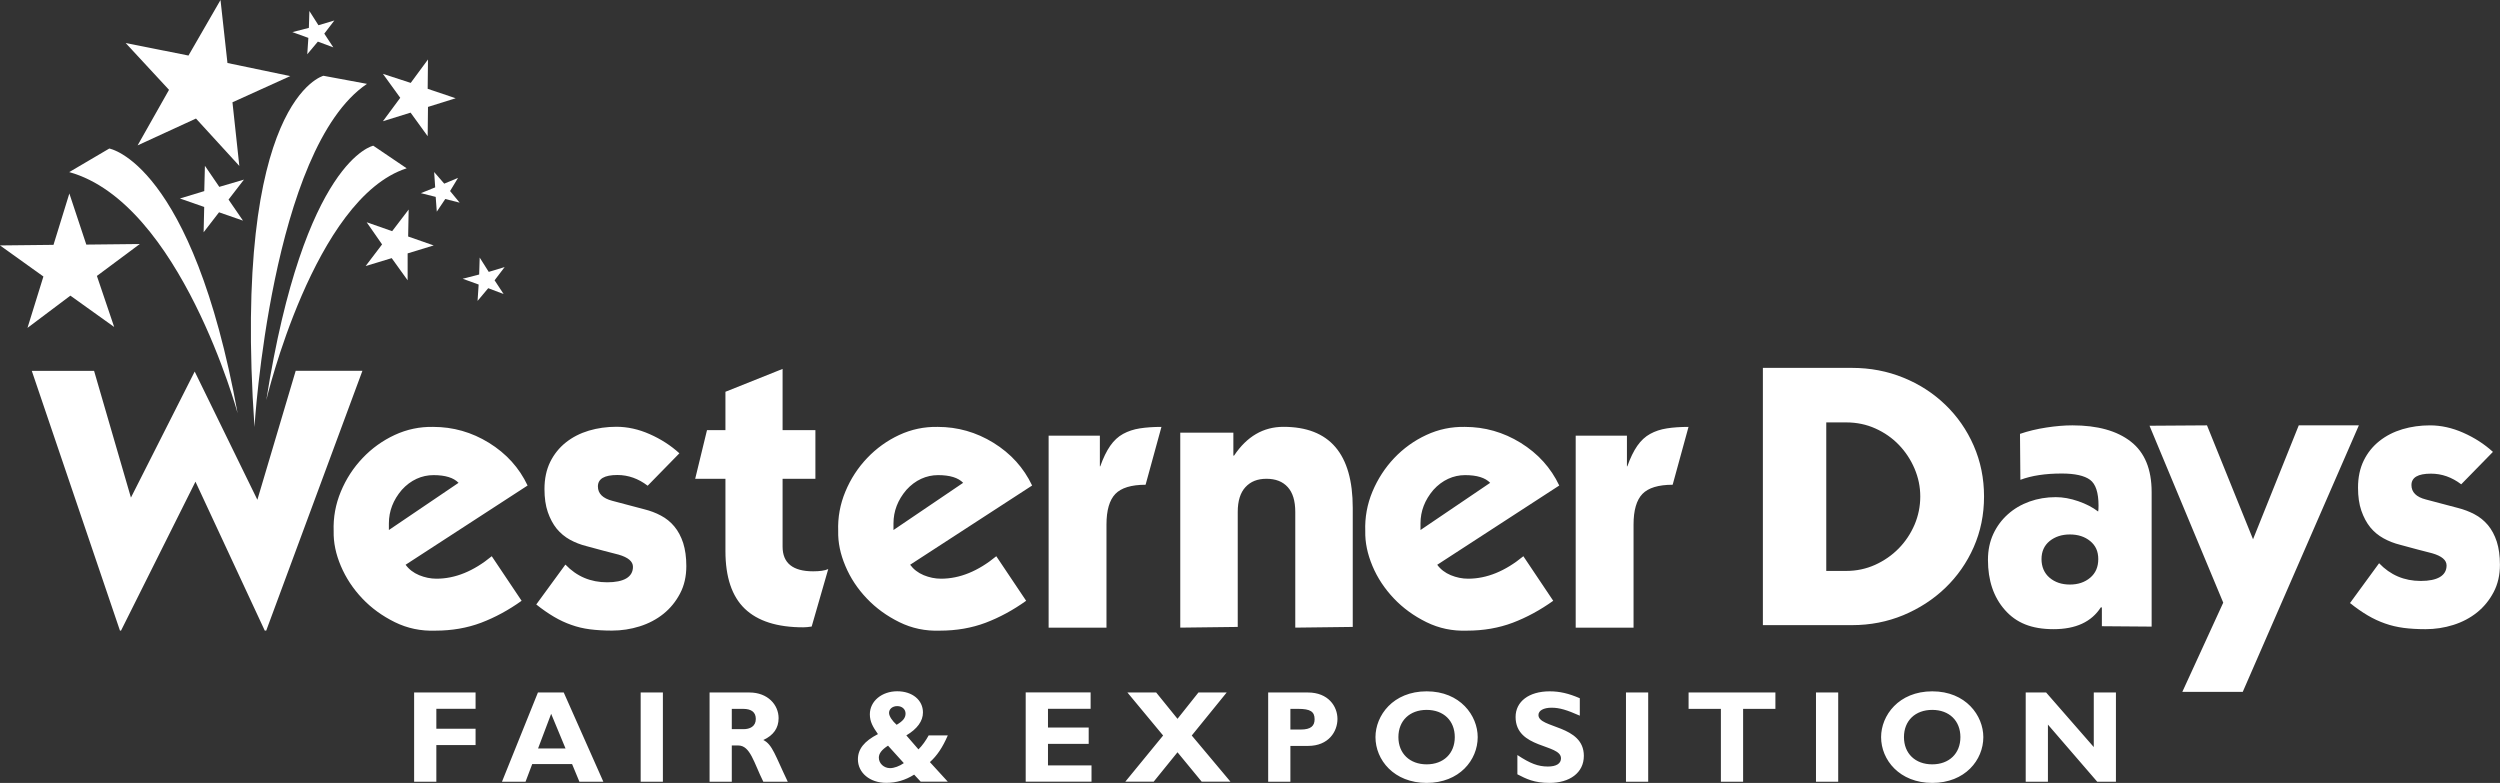
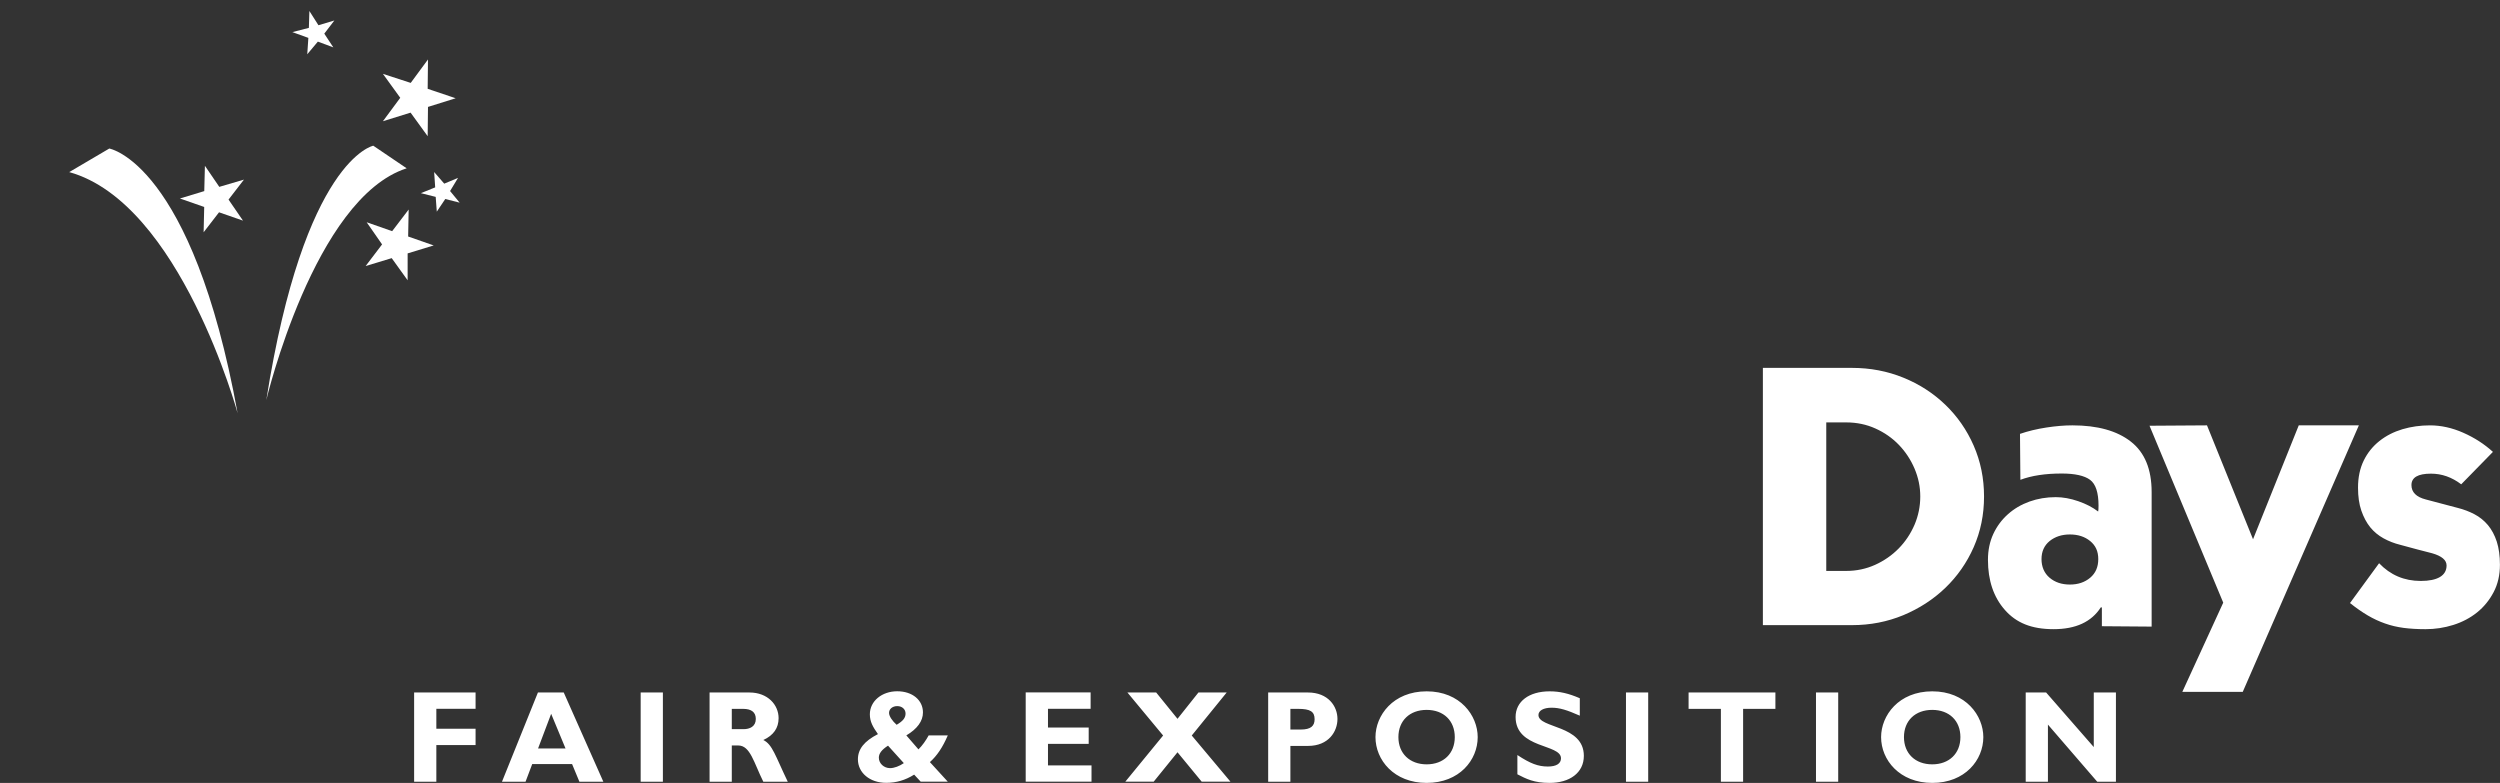
<svg xmlns="http://www.w3.org/2000/svg" id="Layer_1" data-name="Layer 1" viewBox="0 0 389.32 121.92">
  <rect x="0" y="0" width="389.32" height="121.92" fill="#333333" stroke="none" />
  <defs>
    <style>
      .cls-1 {
        fill: #fff;
      }
    </style>
  </defs>
-   <polygon class="cls-1" points="4.28 51.06 6.76 43.06 0 38.22 8.33 38.13 10.8 30.13 13.44 38.09 21.77 38 15.09 42.97 17.78 50.92 10.96 46.04 4.28 51.06" />
  <path class="cls-1" d="M37.01,64.37S28.08,31.61,10.78,26.8l6.24-3.67s12.89,2.19,19.99,41.25" />
  <path class="cls-1" d="M41.47,62.31s7.45-31.47,21.86-36.1l-5.2-3.52s-10.74,2.1-16.66,39.62" />
-   <path class="cls-1" d="M39.63,66.49s2.62-43.38,17.52-53.43l-6.78-1.26s-14.27,3.56-10.74,54.69" />
-   <polygon class="cls-1" points="37.27 25.84 30.52 18.46 21.43 22.64 26.32 13.99 19.57 6.7 29.35 8.65 34.34 0 35.42 9.81 45.2 11.85 36.2 15.93 37.27 25.84" />
-   <polygon class="cls-1" points="78.43 45.79 77.02 43.65 78.59 41.59 76.11 42.34 74.7 40.11 74.62 42.75 72.05 43.41 74.54 44.31 74.37 46.86 76.03 44.88 78.43 45.79" />
  <polygon class="cls-1" points="37.84 34.36 35.59 31.08 37.99 27.97 34.15 29.1 31.91 25.82 31.81 29.76 28.02 30.91 31.8 32.23 31.71 36.17 34.11 33.06 37.84 34.36" />
  <polygon class="cls-1" points="63.48 43.65 61 40.2 56.94 41.43 59.5 38.06 57.1 34.61 61.07 36 63.64 32.63 63.56 36.83 67.54 38.22 63.48 39.46 63.48 43.65" />
  <polygon class="cls-1" points="71.58 31.56 70.09 29.75 71.33 27.7 69.18 28.6 67.61 26.79 67.77 29.18 65.54 30.08 67.85 30.66 68.02 32.96 69.34 30.99 71.58 31.56" />
  <path class="cls-1" d="M370.49,87.71c1.76,1.84,3.92,2.76,6.49,2.76s4.02-.81,4.02-2.41c0-.84-.75-1.47-2.24-1.9-.73-.19-1.5-.39-2.32-.6-.82-.21-1.71-.45-2.67-.72-.92-.23-1.78-.56-2.59-1.01-.8-.44-1.49-1.01-2.07-1.72-.57-.71-1.03-1.57-1.38-2.58-.35-1.01-.52-2.21-.52-3.59,0-1.61.3-3.01.89-4.22.59-1.21,1.41-2.22,2.44-3.04,1.03-.82,2.23-1.43,3.59-1.84,1.36-.4,2.78-.6,4.28-.6,1.72,0,3.45.38,5.19,1.15,1.74.77,3.28,1.76,4.62,2.98l-4.94,5.05c-1.46-1.11-3.02-1.66-4.71-1.66-2.03,0-3.04.59-3.04,1.78,0,1.11.75,1.86,2.24,2.24.77.19,1.56.4,2.38.63.82.23,1.69.46,2.61.69.92.23,1.78.56,2.58.98.8.42,1.5.98,2.1,1.69.59.71,1.05,1.57,1.38,2.58.32,1.01.49,2.21.49,3.59,0,1.61-.33,3.03-.98,4.27-.65,1.24-1.51,2.3-2.58,3.16-1.07.86-2.31,1.51-3.7,1.95-1.4.44-2.84.66-4.33.66-1.26,0-2.4-.07-3.41-.2-1.02-.14-1.98-.36-2.9-.69-.92-.32-1.82-.74-2.7-1.26-.88-.52-1.8-1.16-2.75-1.92l4.53-6.2ZM350.86,83.98l7.12-17.74h9.36l-18.08,41.5h-9.41l6.37-13.89-11.48-27.55,8.95-.06,7.17,17.74ZM314.59,67.56c1.22-.42,2.58-.75,4.07-.98,1.49-.23,2.85-.34,4.07-.34,3.9,0,6.94.84,9.1,2.53,2.16,1.68,3.24,4.3,3.24,7.86v20.95l-7.75-.06v-2.93h-.17c-1.45,2.26-3.9,3.39-7.35,3.39s-5.82-.99-7.58-2.99c-1.76-1.99-2.64-4.59-2.64-7.81,0-1.49.28-2.83.83-4.02.55-1.19,1.31-2.21,2.27-3.07.96-.86,2.08-1.52,3.36-1.98,1.28-.46,2.65-.69,4.1-.69,1.11,0,2.28.21,3.5.63,1.22.42,2.26.96,3.1,1.61.04-.12.06-.42.06-.92,0-2.02-.44-3.37-1.32-4.02-.88-.65-2.36-.98-4.42-.98-2.53,0-4.67.32-6.43.98l-.06-7.17ZM319.18,89.97c.84.71,1.89,1.06,3.16,1.06s2.31-.35,3.16-1.06c.84-.71,1.26-1.67,1.26-2.9s-.42-2.12-1.26-2.81c-.84-.69-1.9-1.03-3.16-1.03s-2.32.35-3.16,1.03c-.84.69-1.26,1.63-1.26,2.81s.42,2.19,1.26,2.9M284.4,88.91h3.1c1.61,0,3.11-.32,4.51-.95,1.39-.63,2.62-1.48,3.67-2.55,1.05-1.07,1.87-2.31,2.47-3.7.59-1.39.89-2.86.89-4.39s-.3-2.94-.89-4.34c-.6-1.4-1.41-2.63-2.44-3.7-1.03-1.07-2.25-1.92-3.65-2.55-1.39-.63-2.92-.95-4.56-.95h-3.1v23.13ZM274.53,57.29h13.89c2.83,0,5.49.51,7.98,1.52,2.49,1.01,4.67,2.42,6.54,4.22,1.87,1.8,3.35,3.92,4.42,6.37,1.07,2.45,1.61,5.09,1.61,7.92s-.54,5.46-1.61,7.89c-1.07,2.43-2.55,4.54-4.42,6.34-1.87,1.8-4.06,3.21-6.54,4.25-2.49,1.03-5.15,1.55-7.98,1.55h-13.89v-40.06Z" />
  <path class="cls-1" d="M329.52,107.84h-3.46v8.5l-7.42-8.5h-3.18v13.9h3.46v-8.9l7.68,8.9h2.91v-13.9ZM305.29,114.79c0,2.55-1.75,4.24-4.39,4.24s-4.4-1.69-4.4-4.24,1.75-4.24,4.4-4.24,4.39,1.69,4.39,4.24M308.86,114.79c0-3.34-2.71-7.13-7.95-7.13s-7.97,3.77-7.97,7.13c0,3.55,2.87,7.13,7.97,7.13s7.95-3.56,7.95-7.13M286.26,107.84h-3.46v13.9h3.46v-13.9ZM276.49,107.84h-13.53v2.55h5.03v11.35h3.46v-11.35h5.03v-2.55ZM256.67,107.84h-3.46v13.9h3.46v-13.9ZM246.03,108.74c-1.75-.76-3.16-1.08-4.71-1.08-3.22,0-5.3,1.59-5.3,3.99,0,4.99,7.07,4.16,7.07,6.44,0,.81-.71,1.28-2.04,1.28-1.53,0-2.75-.47-4.75-1.79v3c1.38.71,2.58,1.34,5.01,1.34,3.1,0,5.34-1.55,5.34-4.21,0-4.85-7.07-4.26-7.07-6.36,0-.69.79-1.14,2.04-1.14s2.38.35,4.4,1.24v-2.71ZM226.55,114.79c0,2.55-1.75,4.24-4.38,4.24s-4.4-1.69-4.4-4.24,1.75-4.24,4.4-4.24,4.38,1.69,4.38,4.24M230.12,114.79c0-3.34-2.71-7.13-7.95-7.13s-7.97,3.77-7.97,7.13c0,3.55,2.87,7.13,7.97,7.13s7.95-3.56,7.95-7.13M200.95,110.39h1.22c1.88,0,2.55.43,2.55,1.61,0,1.04-.57,1.61-2.16,1.61h-1.61v-3.22ZM197.49,107.84v13.9h3.46v-5.58h2.75c3.2,0,4.58-2.24,4.58-4.2s-1.43-4.12-4.6-4.12h-6.19ZM191.03,107.84h-4.4l-3.26,4.1-3.32-4.1h-4.48l5.56,6.7-5.89,7.19h4.42l3.71-4.58,3.77,4.58h4.48l-6.03-7.19,5.44-6.7ZM169.98,119.19h-6.78v-3.35h6.34v-2.54h-6.34v-2.92h6.64v-2.55h-10.11v13.9h10.25v-2.54ZM140.75,118.84c-.67.47-1.51.78-2.14.78-.96,0-1.75-.73-1.75-1.63,0-.65.45-1.24,1.43-1.87l2.47,2.73ZM139.63,112.87c-.67-.59-1.18-1.34-1.18-1.85,0-.61.53-1.06,1.28-1.06s1.29.49,1.29,1.16-.39,1.16-1.39,1.75M144.62,114.52c-.43.79-.96,1.55-1.59,2.18l-1.89-2.18c1.69-1,2.59-2.22,2.59-3.57,0-1.93-1.65-3.3-4.01-3.3s-4.26,1.51-4.26,3.59c0,1.14.47,1.96,1.26,3.08-2.14,1.1-3.12,2.34-3.12,3.93,0,2.1,1.87,3.66,4.4,3.66,1.57,0,2.98-.41,4.36-1.28l1.02,1.1h4.22l-2.79-3.05c1.1-.98,1.98-2.28,2.79-4.16h-2.97ZM113.97,110.39h1.75c1.31,0,1.98.53,1.98,1.57,0,1.18-.94,1.59-1.9,1.59h-1.84v-3.16ZM110.5,107.84v13.9h3.46v-5.65h1c1.88,0,2.43,2.67,3.91,5.65h3.81c-1.96-4.07-2.38-5.79-3.81-6.5,1.59-.73,2.38-1.87,2.38-3.4,0-2.08-1.69-4-4.54-4h-6.22ZM103.23,107.84h-3.46v13.9h3.46v-13.9ZM88.07,116.56h-4.28l2.04-5.4,2.24,5.4ZM87.78,107.84h-4.01l-5.6,13.9h3.67l1.04-2.75h6.21l1.14,2.75h3.73l-6.17-13.9ZM74.06,107.84h-9.57v13.9h3.46v-5.71h6.11v-2.55h-6.11v-3.1h6.11v-2.55Z" />
-   <path class="cls-1" d="M245.38,67.85h7.98v4.77h.06c.46-1.3.98-2.37,1.55-3.19.57-.82,1.24-1.44,2.01-1.86.76-.42,1.63-.71,2.61-.86.97-.15,2.1-.23,3.36-.23l-2.47,9.01c-2.22,0-3.79.48-4.71,1.43-.92.96-1.38,2.55-1.38,4.76v16.07h-9.01v-29.9ZM232.06,75.19c-.77-.8-2.07-1.2-3.9-1.2s-3.56.77-4.94,2.3c-1.34,1.57-2.01,3.31-2.01,5.22v1.03l10.85-7.35ZM223.8,87.93c.53.73,1.24,1.27,2.12,1.64.88.36,1.78.55,2.7.55,2.91,0,5.78-1.17,8.61-3.5l4.65,6.94c-2.03,1.45-4.13,2.59-6.31,3.42-2.18.82-4.55,1.23-7.12,1.23-2.26.08-4.36-.36-6.31-1.32-1.95-.96-3.65-2.19-5.08-3.7-1.43-1.51-2.55-3.19-3.33-5.05-.78-1.86-1.16-3.66-1.12-5.42-.08-2.14.3-4.2,1.12-6.17.83-1.97,1.96-3.71,3.39-5.22,1.44-1.51,3.1-2.71,5-3.59,1.89-.88,3.89-1.3,6-1.26,3.1,0,5.99.82,8.67,2.47,2.72,1.68,4.72,3.9,6.03,6.66l-19,12.34ZM192.06,70.95h.12c1.99-2.98,4.55-4.48,7.69-4.48,7.19,0,10.79,4.21,10.79,12.62v18.54l-8.95.11v-18.02c0-1.72-.39-3.01-1.18-3.87-.78-.86-1.88-1.29-3.3-1.29s-2.47.43-3.27,1.29c-.8.86-1.21,2.15-1.21,3.87v17.91l-8.95.11v-30.36h8.27v3.56ZM163.3,67.85h7.98v4.77h.06c.46-1.3.98-2.37,1.55-3.19.57-.82,1.24-1.44,2.01-1.86.77-.42,1.64-.71,2.61-.86.98-.15,2.1-.23,3.36-.23l-2.47,9.01c-2.22,0-3.79.48-4.71,1.43-.92.96-1.38,2.55-1.38,4.76v16.07h-9.01v-29.9ZM149.99,75.19c-.77-.8-2.07-1.2-3.9-1.2s-3.56.77-4.94,2.3c-1.34,1.57-2.01,3.31-2.01,5.22v1.03l10.85-7.35ZM141.72,87.93c.54.73,1.24,1.27,2.12,1.64.88.36,1.78.55,2.7.55,2.91,0,5.78-1.17,8.61-3.5l4.65,6.94c-2.03,1.45-4.13,2.59-6.31,3.42-2.18.82-4.55,1.23-7.12,1.23-2.26.08-4.36-.36-6.31-1.32-1.95-.96-3.65-2.19-5.08-3.7-1.44-1.51-2.55-3.19-3.33-5.05-.79-1.86-1.16-3.66-1.12-5.42-.08-2.14.3-4.2,1.12-6.17.82-1.97,1.95-3.71,3.39-5.22,1.44-1.51,3.1-2.71,4.99-3.59,1.9-.88,3.89-1.3,6-1.26,3.1,0,5.99.82,8.67,2.47,2.72,1.68,4.72,3.9,6.03,6.66l-19,12.34ZM108.26,74.56l1.84-7.58h2.87v-5.97l8.9-3.56v9.53h5.11v7.58h-5.11v10.56c0,2.57,1.59,3.85,4.76,3.85,1.03,0,1.82-.11,2.35-.35l-2.58,8.95c-.27.04-.51.07-.72.09-.21.02-.41.03-.6.03-4.06,0-7.09-.97-9.1-2.9-2.01-1.93-3.01-4.93-3.01-8.98v-11.25h-4.71ZM88.06,87.93c1.76,1.84,3.92,2.75,6.49,2.75s4.02-.8,4.02-2.41c0-.84-.75-1.47-2.24-1.9-.73-.19-1.5-.39-2.32-.6-.82-.21-1.71-.45-2.67-.72-.92-.23-1.78-.56-2.58-1-.8-.44-1.49-1.02-2.07-1.72-.57-.71-1.03-1.57-1.38-2.58-.35-1.01-.52-2.21-.52-3.59,0-1.61.3-3.01.89-4.22.59-1.2,1.41-2.22,2.44-3.04,1.03-.82,2.23-1.43,3.59-1.84,1.36-.4,2.78-.6,4.28-.6,1.72,0,3.45.38,5.19,1.15,1.74.77,3.28,1.76,4.62,2.98l-4.94,5.05c-1.45-1.11-3.02-1.67-4.71-1.67-2.03,0-3.04.59-3.04,1.78,0,1.11.75,1.85,2.24,2.24.77.19,1.56.4,2.38.63.82.23,1.69.46,2.61.69.92.23,1.78.55,2.58.98.8.42,1.5.98,2.09,1.69.59.71,1.05,1.57,1.38,2.58.32,1.02.49,2.21.49,3.59,0,1.61-.32,3.03-.98,4.28-.65,1.24-1.51,2.3-2.58,3.16-1.07.86-2.31,1.51-3.7,1.95-1.4.44-2.84.66-4.33.66-1.26,0-2.4-.07-3.42-.2-1.02-.13-1.98-.36-2.9-.69-.92-.32-1.82-.74-2.7-1.26-.88-.52-1.8-1.15-2.76-1.92l4.53-6.2ZM71.41,75.19c-.77-.8-2.07-1.2-3.9-1.2s-3.56.77-4.94,2.3c-1.34,1.57-2.01,3.31-2.01,5.22v1.03l10.85-7.35ZM63.15,87.93c.53.73,1.24,1.27,2.12,1.64.88.36,1.78.55,2.7.55,2.91,0,5.78-1.17,8.61-3.5l4.65,6.94c-2.03,1.45-4.13,2.59-6.31,3.42-2.18.82-4.55,1.23-7.12,1.23-2.26.08-4.36-.36-6.31-1.32-1.95-.96-3.65-2.19-5.08-3.7-1.43-1.51-2.54-3.19-3.33-5.05-.79-1.86-1.16-3.66-1.12-5.42-.08-2.14.3-4.2,1.12-6.17.82-1.97,1.95-3.71,3.39-5.22,1.43-1.51,3.1-2.71,4.99-3.59,1.9-.88,3.89-1.3,6-1.26,3.1,0,5.99.82,8.67,2.47,2.72,1.68,4.73,3.9,6.03,6.66l-19,12.34ZM20.39,77.49l9.93-19.63,9.76,19.97,5.97-20.09h10.39l-14.98,40.46h-.23l-10.79-23.19-11.59,23.19h-.17L4.95,57.75h9.7l5.74,19.74Z" />
  <polygon class="cls-1" points="66.6 21.21 66.65 16.65 70.96 15.3 66.6 13.83 66.65 9.26 63.96 12.91 59.63 11.5 62.33 15.23 59.63 18.88 63.94 17.54 66.6 21.21" />
  <polygon class="cls-1" points="51.91 7.38 50.5 5.24 52.07 3.19 49.59 3.93 48.18 1.71 48.1 4.34 45.53 5 48.02 5.9 47.85 8.45 49.5 6.48 51.91 7.38" />
</svg>